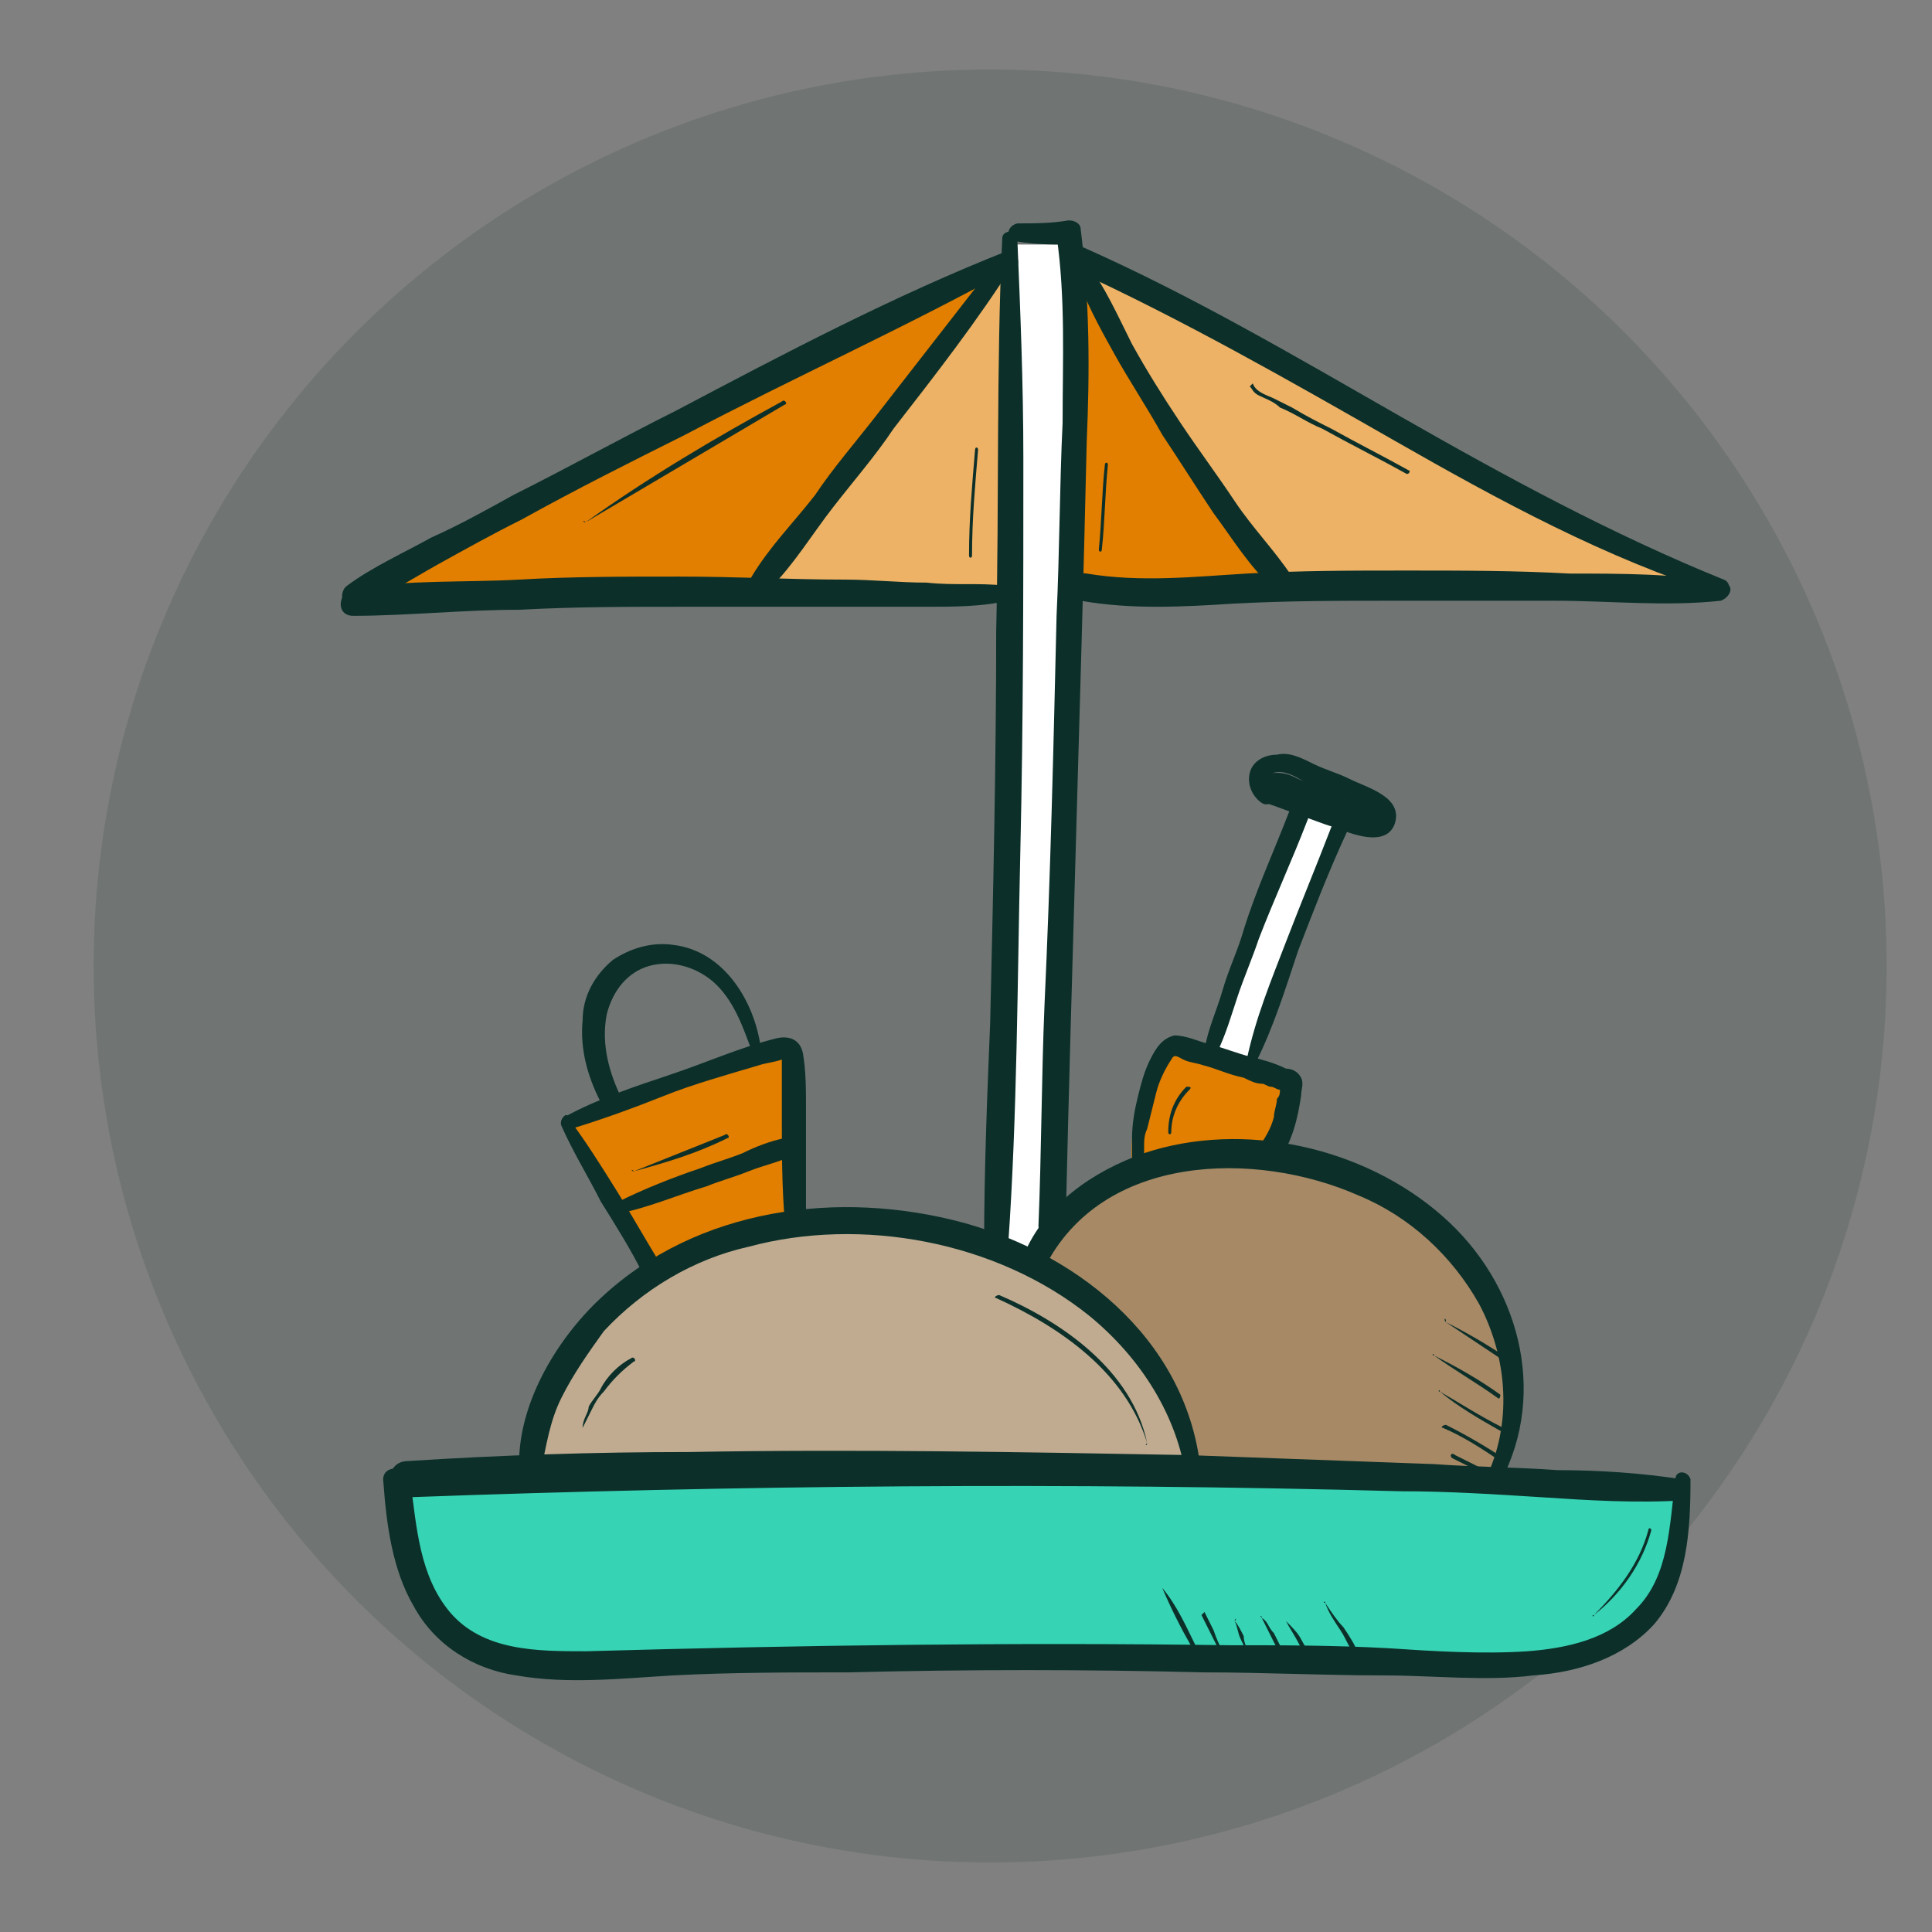
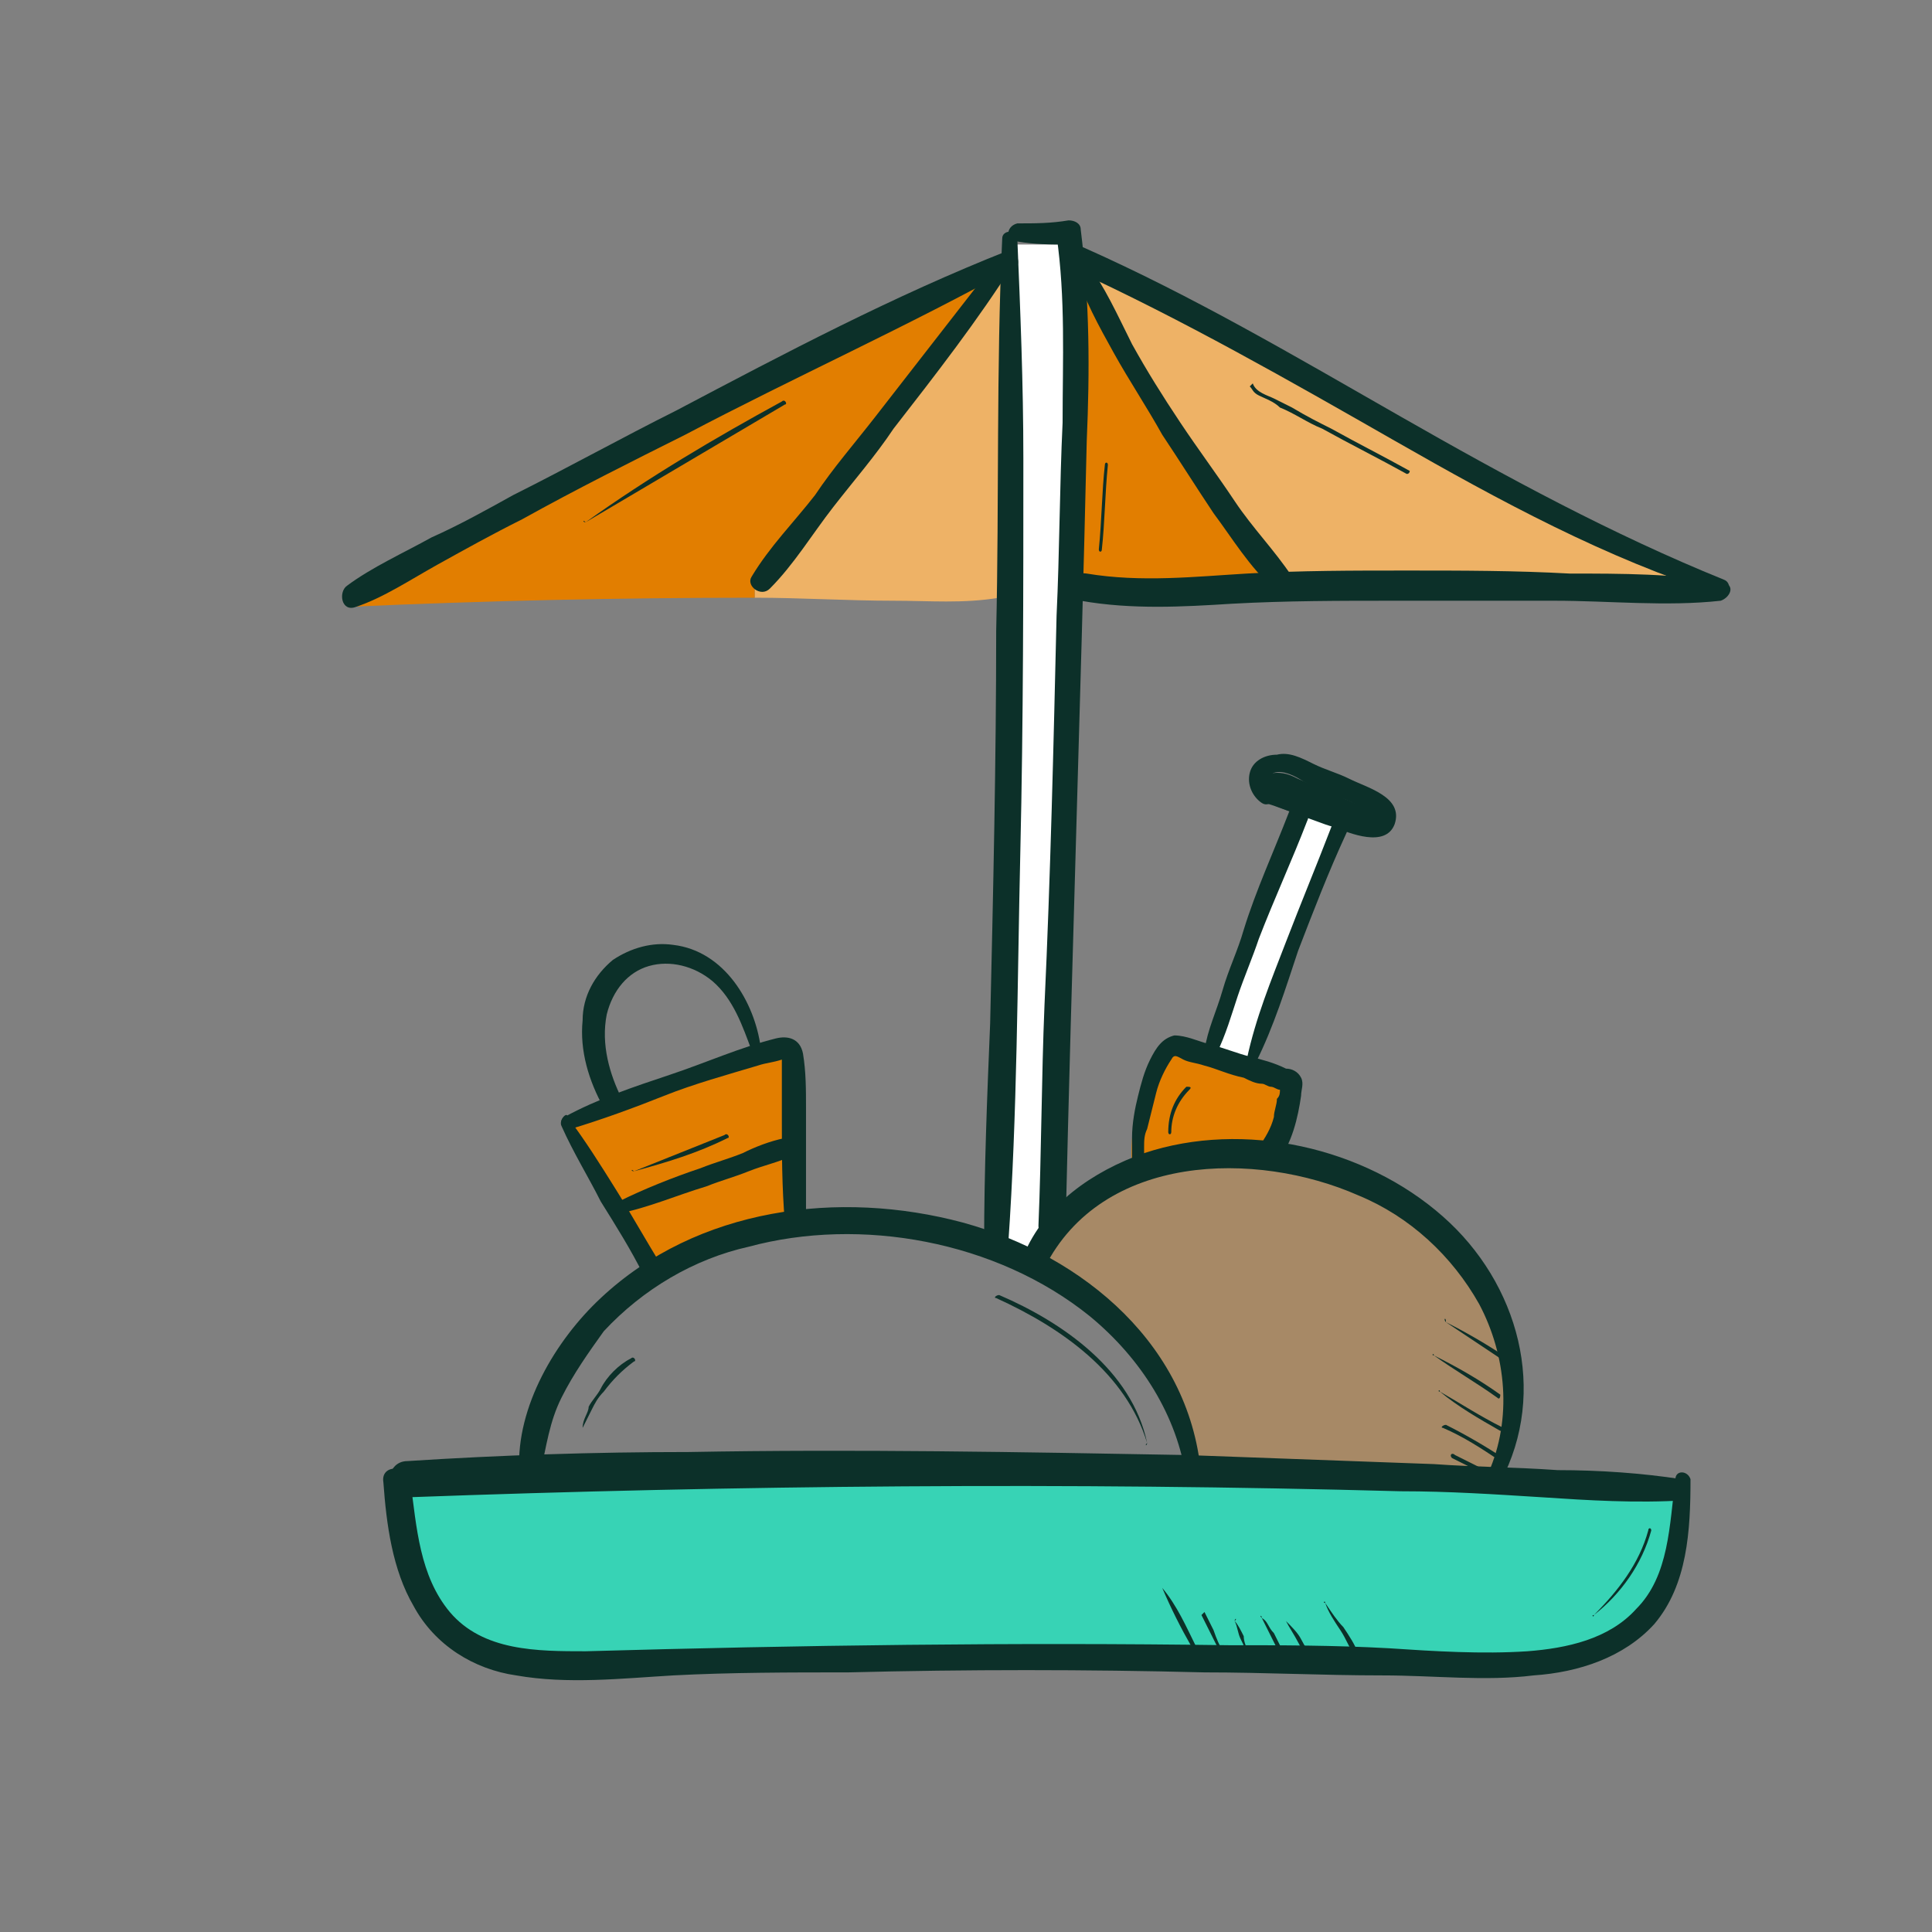
<svg xmlns="http://www.w3.org/2000/svg" version="1.1" x="0px" y="0px" viewBox="0 0 64 64" style="enable-background:new 0 0 64 64;" xml:space="preserve">
  <rect x="0" y="0" width="64" height="64" fill="#808080" stroke="none" />
  <style type="text/css">
	.st0{opacity:0.13;fill:#0C3029;}
	.st1{fill:#EEB266;}
	.st2{fill:#FFFFFF;}
	.st3{opacity:0.34;fill:#C9CFFF;}
	.st4{fill:#0C3029;}
	.st5{fill:#37D3B5;}
	.st6{fill:#E27E00;}
	.st7{fill:#32BEA6;}
	.st8{opacity:0.15;fill:#0C3029;}
	.st9{fill:#A78966;}
	.st10{fill:#C0AB91;}
	.st11{opacity:0.15;}
	.st12{fill:#FFB699;}
	.st13{fill:#FF8575;}
	.st14{fill:none;stroke:#0C3029;stroke-miterlimit:10;}
	.st15{fill:none;stroke:#0C3029;stroke-width:0.7;stroke-miterlimit:10;}
</style>
  <g id="Layer_2">
</g>
  <g id="Layer_1">
    <g>
-       <circle class="st0" cx="32.8" cy="32" r="29.7" />
      <g>
        <path class="st4" d="M52.9,53.3c0.6-0.3,1.1-0.7,1.4-1.2c0.2-0.2,0.4-0.5,0.5-0.8c0.1-0.3,0.3-0.7,0.3-1c0-0.2-0.1-0.3-0.2-0.3     c-0.1,0-0.3,0-0.4,0.2c-0.1,0.3-0.2,0.6-0.3,0.9c-0.1,0.2-0.2,0.5-0.4,0.7c-0.3,0.5-0.7,0.9-1.2,1.2     C52.5,53.1,52.7,53.5,52.9,53.3L52.9,53.3z" />
      </g>
      <g>
        <path class="st2" d="M35.3,8.7c0.2,1.9,0.1,3.8,0.1,5.6c0,1.7-0.1,3.4-0.1,5.2c-0.2,7.1-0.4,14.2-0.6,21.3l0.1,0.1     c-0.3,0.3-0.5,0.7-0.7,1.1l0,0.1c-0.4-0.2-0.8-0.4-1.2-0.5l0-0.1c0.3-7.2,0.4-14.4,0.5-21.6c0-3.7,0-7.4,0-11c0,0,0-0.1,0-0.1     c0-0.2,0-0.4,0-0.6l0.2-0.1c0.6,0,1.1,0,1.7,0C35.3,8.2,35.3,8.4,35.3,8.7z" />
        <path class="st1" d="M56.9,19.6l0,0.1c-4.8-0.2-9.7-0.3-14.5-0.2l0-0.2c-2.6-3.2-4.9-6.7-6.7-10.4l0.1-0.2     C43,12.1,49.5,16.9,56.9,19.6z" />
        <path class="st5" d="M39.4,48.9c3.3,0.1,6.7,0.2,10,0.3c2,0.1,4.1,0.2,6.1,0.3l0.1,0c-0.1,1.5-0.2,3-1.2,4.2     c-1.4,1.7-3.9,1.7-6.1,1.6c-9.6-0.3-19.1-0.3-28.7,0c-1.6,0-3.3,0.1-4.6-0.9c-1.5-1.1-1.8-3.3-2-5.1l0.3-0.2     c1.4-0.1,2.8-0.1,4.2-0.1C24.8,48.8,32.1,48.7,39.4,48.9z" />
        <path class="st9" d="M48.4,41.9c1.6,2,2.1,4.9,1,7.2l0,0.1c-3.3-0.1-6.7-0.3-10-0.3c-0.3-2.1-1.5-4.1-3.1-5.5     c-0.7-0.6-1.4-1-2.2-1.4l0-0.1c0.2-0.4,0.4-0.7,0.7-1.1c0.7-0.8,1.6-1.5,2.6-1.9c0.1,0,0.2-0.1,0.3-0.1c1.3-0.5,2.7-0.6,4.1-0.4     c0,0,0.1,0,0.1,0C44.4,38.8,46.9,39.9,48.4,41.9z" />
        <path class="st4" d="M45.7,26.9c0.1,0.2,0.2,0.4,0.1,0.6c-0.2,0.2-0.5,0.1-0.8,0.1c-0.2-0.1-0.5-0.2-0.7-0.2     c-0.4-0.1-0.8-0.3-1.2-0.4c-0.4-0.1-0.8-0.3-1.2-0.4c-0.2-0.1-0.3-0.5-0.2-0.7c0.1-0.2,0.4-0.3,0.6-0.3c0.3,0,0.5,0.1,0.7,0.2     c0.7,0.3,1.4,0.6,2.1,0.9C45.4,26.6,45.6,26.7,45.7,26.9z" />
        <path class="st2" d="M44.3,27.3l-0.1,0.3c-1.1,2.5-2,5.1-2.9,7.6l-0.5,0c-0.3-0.1-0.5-0.2-0.8-0.3l0-0.1c0.9-2.6,1.9-5.2,3-7.7     l0.1-0.3C43.5,27,43.9,27.1,44.3,27.3z" />
        <path class="st6" d="M37.6,38.8C37.5,38.8,37.5,38.8,37.6,38.8c-0.1,0-0.1-0.1-0.1-0.1c-0.1-1.3,0.2-2.5,0.8-3.6     c0.1-0.1,0.1-0.2,0.3-0.3c0.2-0.1,0.4,0,0.5,0c0.3,0.1,0.6,0.2,0.9,0.3c0.3,0.1,0.5,0.2,0.8,0.3c0.6,0.2,1.1,0.4,1.7,0.6     c0.1,0,0.1,0,0.1,0.1c0,0,0,0.1,0,0.2c-0.1,0.8-0.2,1.6-0.7,2.2l0,0.1c0,0-0.1,0-0.1,0c-1.4-0.1-2.8,0-4.1,0.4L37.6,38.8z" />
        <path class="st6" d="M42.4,19.3l0,0.2c-0.9,0-1.8,0.1-2.7,0.1c-1.3,0.1-2.7,0.2-3.9-0.1l-0.5,0c0-1.7,0.1-3.4,0.1-5.2     c0.1-1.9,0.1-3.8-0.1-5.6l0.3,0c0.1,0,0.1,0.1,0.2,0.1L35.7,9C37.5,12.6,39.8,16.1,42.4,19.3z" />
-         <path class="st10" d="M36.2,43.4c1.6,1.4,2.9,3.3,3.1,5.5c-7.3-0.2-14.6-0.1-21.9,0.1v-0.1c0.2-2.7,1.9-5.1,4.2-6.6     c0.1-0.1,0.2-0.1,0.3-0.2c1.3-0.7,2.7-1.2,4.2-1.4c1.3-0.2,2.7-0.1,4,0.1c0.9,0.1,1.8,0.4,2.7,0.7c0.4,0.2,0.8,0.3,1.2,0.5     C34.9,42.4,35.6,42.9,36.2,43.4z" />
        <path class="st1" d="M33.3,8.8c0,3.7,0.1,7.4,0,11h-0.2c-1.2,0.2-2.3,0.1-3.5,0.1c-1.5,0-3.1-0.1-4.6-0.1l0-0.3     C27.9,15.9,30.6,12.4,33.3,8.8L33.3,8.8z" />
        <path class="st6" d="M33.3,8.7C33.3,8.7,33.3,8.7,33.3,8.7L33.3,8.7c-2.7,3.7-5.4,7.3-8.3,10.8l0,0.3c-4.5,0-9,0.1-13.4,0.3     l-0.1-0.2C18.7,15.9,25.9,12.2,33.3,8.7L33.3,8.7z" />
        <path class="st6" d="M26.1,40.6l0,0.1c-1.5,0.2-2.9,0.6-4.2,1.4c-0.1,0.1-0.2,0.1-0.3,0.2l-0.1-0.1c-0.4-0.7-0.8-1.3-1.2-2l0,0     c1.9-0.7,3.7-1.3,5.6-2l0.2,0C26.1,39,26.1,39.8,26.1,40.6z" />
        <path class="st6" d="M26.1,35.2c0,1,0,2,0,2.9l-0.2,0c-1.9,0.7-3.7,1.3-5.6,2l0,0c-0.6-1-1.1-1.9-1.7-2.9l0,0     c0.5-0.2,1-0.4,1.4-0.6c1.6-0.6,3.2-1.2,4.8-1.7c0.3-0.1,0.5-0.2,0.8-0.2c0.1,0,0.2,0,0.3,0C26,34.9,26.1,35.1,26.1,35.2z" />
      </g>
      <g>
        <path class="st4" d="M55.5,49c-0.2,1.5-0.2,3.2-1.3,4.3c-0.9,1-2.3,1.3-3.6,1.4c-1.5,0.1-3.1,0-4.6-0.1c-1.8-0.1-3.6-0.1-5.3-0.1     c-7.1-0.1-14.2,0-21.3,0.2c-1.6,0-3.4,0-4.5-1.3c-1-1.2-1.1-2.8-1.3-4.3c-0.1-0.6-1-0.6-0.9,0c0.1,1.4,0.3,2.9,1,4.1     c0.7,1.3,2,2.1,3.4,2.3c1.7,0.3,3.5,0.1,5.2,0c1.9-0.1,3.9-0.1,5.8-0.1c3.9-0.1,7.9-0.1,11.8,0c2,0,3.9,0.1,5.9,0.1     c1.7,0,3.4,0.2,5,0c1.5-0.1,3-0.6,4-1.7c1.1-1.3,1.2-3.1,1.2-4.8C55.9,48.7,55.5,48.7,55.5,49L55.5,49z" />
      </g>
      <g>
        <path class="st4" d="M55.7,49c-1.3-0.2-2.7-0.3-4.1-0.3c-1.4-0.1-2.7-0.1-4.1-0.2c-2.7-0.1-5.5-0.2-8.2-0.3     c-5.5-0.1-11-0.2-16.5-0.1c-3.1,0-6.2,0.1-9.3,0.3c-0.8,0-0.8,1.3,0,1.2c10.9-0.4,21.9-0.5,32.9-0.2c1.6,0,3.1,0.1,4.7,0.2     c1.5,0.1,3.1,0.2,4.7,0.1C55.9,49.7,56.1,49.1,55.7,49L55.7,49z" />
      </g>
      <g>
        <path class="st4" d="M39.8,49c-0.3-4.4-3.9-7.4-7.9-8.5c-4.1-1.1-8.8-0.5-12,2.5c-1.5,1.4-2.8,3.6-2.7,5.7c0,0.4,0.6,0.5,0.7,0.1     c0.2-0.9,0.3-1.7,0.7-2.5c0.4-0.8,0.9-1.5,1.4-2.2c1.3-1.4,3-2.4,4.8-2.8c3.7-1,8.2-0.2,11.3,2.3c1.7,1.4,2.9,3.3,3.2,5.4     C39.3,49.3,39.8,49.2,39.8,49L39.8,49z" />
      </g>
      <g>
        <path class="st4" d="M49.7,49.1c1.6-3,0.6-6.6-1.9-8.8c-2.6-2.3-6.6-3.2-9.9-2.1c-1.7,0.6-3.3,1.7-4,3.4     c-0.2,0.5,0.5,0.9,0.7,0.4c1.9-3.8,7-3.9,10.4-2.4c1.7,0.7,3.1,2,4,3.6c0.9,1.7,1.1,3.8,0.3,5.6C49.1,49.1,49.6,49.4,49.7,49.1     L49.7,49.1z" />
      </g>
      <g>
        <path class="st4" d="M33.2,7.9c-0.2,4.3-0.1,8.7-0.2,13c0,4.3-0.1,8.7-0.2,13c-0.1,2.4-0.2,4.9-0.2,7.3c0,0.6,0.8,0.5,0.8,0     c0.3-4.3,0.3-8.7,0.4-13c0.1-4.3,0.1-8.7,0.1-13c0-2.5-0.1-4.9-0.2-7.3C33.7,7.6,33.2,7.6,33.2,7.9L33.2,7.9z" />
      </g>
      <g>
        <path class="st4" d="M33.7,8c0.6,0.1,1.1,0.1,1.7,0.1C35.2,8,35.1,7.9,35,7.8c0.3,2.1,0.2,4.1,0.2,6.2c-0.1,2.1-0.1,4.3-0.2,6.4     c-0.1,4.3-0.2,8.6-0.4,12.9c-0.1,2.4-0.1,4.9-0.2,7.3c0,0.6,0.8,0.6,0.9,0c0.2-8.7,0.5-17.3,0.7-26c0.1-2.3,0.1-4.6-0.2-7     c0-0.2-0.2-0.3-0.4-0.3c-0.6,0.1-1.1,0.1-1.7,0.1C33.3,7.5,33.3,8,33.7,8L33.7,8z" />
      </g>
      <g>
        <path class="st4" d="M33.4,8.3c-3.8,1.5-7.4,3.4-11,5.3c-1.8,0.9-3.6,1.9-5.4,2.8c-0.9,0.5-1.8,1-2.7,1.4c-0.9,0.5-2,1-2.8,1.6     c-0.3,0.2-0.2,0.9,0.3,0.7c0.9-0.3,1.8-0.9,2.7-1.4c0.9-0.5,1.8-1,2.8-1.5c1.8-1,3.6-1.9,5.4-2.8c3.6-1.9,7.4-3.6,11-5.6     C33.8,8.6,33.6,8.2,33.4,8.3L33.4,8.3z" />
      </g>
      <g>
        <path class="st4" d="M57.1,19.2c-3.7-1.5-7.2-3.4-10.7-5.4c-3.5-2-6.9-4-10.5-5.6C35.4,8,35,8.7,35.5,8.9     c3.7,1.7,7.2,3.7,10.7,5.7c3.5,2,7,3.9,10.8,5.1C57.3,19.8,57.4,19.3,57.1,19.2L57.1,19.2z" />
      </g>
      <g>
        <path class="st4" d="M57.1,19.3C55.5,19,53.7,19,52,19c-1.8-0.1-3.6-0.1-5.4-0.1c-1.8,0-3.5,0-5.3,0.1c-1.7,0.1-3.5,0.3-5.3,0     c-0.6-0.1-0.8,0.7-0.2,0.9c1.7,0.3,3.4,0.2,5,0.1c1.8-0.1,3.6-0.1,5.4-0.1c1.8,0,3.5,0,5.3,0c1.8,0,3.7,0.2,5.5,0     C57.3,19.8,57.5,19.4,57.1,19.3L57.1,19.3z" />
      </g>
      <g>
-         <path class="st4" d="M33.3,19.4c-0.9-0.1-1.7,0-2.6-0.1c-0.9,0-1.8-0.1-2.7-0.1c-1.8,0-3.6-0.1-5.5-0.1c-1.8,0-3.6,0-5.3,0.1     c-1.8,0.1-3.7,0-5.5,0.3c-0.5,0.1-0.6,0.9,0,0.9c1.8,0,3.6-0.2,5.5-0.2c1.8-0.1,3.6-0.1,5.5-0.1c1.8,0,3.6,0,5.3,0     c0.9,0,1.8,0,2.7,0c0.9,0,1.8,0,2.7-0.2C33.6,19.8,33.6,19.4,33.3,19.4L33.3,19.4z" />
-       </g>
+         </g>
      <g>
        <path class="st4" d="M33.2,8.4c-1.4,1.8-2.8,3.6-4.2,5.4c-0.7,0.9-1.4,1.7-2,2.6c-0.7,0.9-1.5,1.7-2.1,2.7     c-0.2,0.3,0.3,0.7,0.6,0.4c0.8-0.8,1.4-1.8,2.1-2.7c0.7-0.9,1.4-1.7,2-2.6c1.4-1.8,2.8-3.6,4-5.5C33.8,8.5,33.4,8.2,33.2,8.4     L33.2,8.4z" />
      </g>
      <g>
        <path class="st4" d="M35.6,8.9c0.3,1,0.8,1.9,1.3,2.8c0.5,0.9,1.1,1.8,1.6,2.7c0.6,0.9,1.1,1.7,1.7,2.6c0.6,0.8,1.2,1.8,2,2.5     c0.3,0.3,0.8-0.1,0.6-0.4c-0.6-0.9-1.3-1.6-1.9-2.5c-0.6-0.9-1.2-1.7-1.8-2.6c-0.6-0.9-1.1-1.7-1.6-2.6C37,10.4,36.6,9.5,36,8.7     C35.8,8.5,35.6,8.7,35.6,8.9L35.6,8.9z" />
      </g>
      <g>
        <path class="st4" d="M37.5,38.6C37.5,38.6,37.5,38.6,37.5,38.6c0,0,0.1-0.1,0.1-0.2c0,0,0,0,0,0c0.1,0,0.1,0,0.2,0c0,0,0,0,0,0     c0,0,0.1,0.1,0.1,0.1c0-0.1,0-0.4,0-0.5c0-0.2,0-0.4,0.1-0.6c0.1-0.4,0.2-0.8,0.3-1.2c0.1-0.4,0.3-0.8,0.5-1.1     c0.1-0.2,0.2-0.1,0.4,0c0.2,0.1,0.4,0.1,0.7,0.2c0.4,0.1,0.8,0.3,1.3,0.4c0.2,0.1,0.4,0.2,0.6,0.2c0.1,0,0.2,0.1,0.3,0.1     c0.1,0,0.2,0.1,0.3,0.1c0.1,0,0.1,0,0-0.1c0,0,0,0.1,0,0.1c0,0.1,0,0.2-0.1,0.3c0,0.2-0.1,0.4-0.1,0.6c-0.1,0.4-0.3,0.7-0.5,1     c-0.2,0.4,0.3,0.8,0.6,0.5c0.5-0.6,0.7-1.5,0.8-2.2c0-0.2,0.1-0.4,0-0.6c-0.1-0.2-0.3-0.3-0.5-0.3c-0.4-0.2-0.8-0.3-1.2-0.4     c-0.4-0.1-0.9-0.3-1.3-0.4c-0.4-0.1-0.8-0.3-1.2-0.3c-0.4,0.1-0.6,0.4-0.8,0.8c-0.2,0.4-0.3,0.8-0.4,1.2     c-0.1,0.4-0.2,0.9-0.2,1.4c0,0.2,0,0.4,0,0.7c0,0.2,0,0.4,0.1,0.6c0,0.1,0.2,0.1,0.2,0.1c0.2-0.1,0.2-0.2,0.2-0.4     C37.8,38.3,37.5,38.4,37.5,38.6L37.5,38.6z" />
      </g>
      <g>
        <path class="st4" d="M40.3,34.9c0.3-0.6,0.5-1.3,0.7-1.9c0.2-0.6,0.5-1.3,0.7-1.9c0.5-1.3,1.1-2.6,1.6-3.9     c0.2-0.4-0.4-0.7-0.6-0.3c-0.5,1.3-1.1,2.6-1.5,3.9c-0.2,0.7-0.5,1.3-0.7,2c-0.2,0.7-0.5,1.3-0.6,2     C39.9,34.9,40.2,35.1,40.3,34.9L40.3,34.9z" />
      </g>
      <g>
        <path class="st4" d="M41.6,35.2c0.6-1.2,1-2.5,1.4-3.7c0.5-1.3,1-2.6,1.6-3.9c0.2-0.4-0.4-0.6-0.5-0.2c-0.5,1.3-1,2.5-1.5,3.8     c-0.5,1.3-1,2.5-1.3,3.9C41.1,35.2,41.5,35.4,41.6,35.2L41.6,35.2z" />
      </g>
      <g>
        <path class="st4" d="M41.8,26.5c0.4,0.2,0.8,0.3,1.2,0.5c0.4,0.1,0.8,0.3,1.2,0.4c0.5,0.2,1.7,0.7,2-0.1c0.3-0.9-0.9-1.2-1.5-1.5     c-0.4-0.2-0.8-0.3-1.2-0.5c-0.4-0.2-0.8-0.4-1.2-0.3c-0.4,0-0.8,0.2-0.9,0.6c-0.1,0.4,0.1,0.8,0.4,1c0.3,0.2,0.6-0.3,0.3-0.5     c-0.2-0.1-0.1-0.4,0.1-0.5c0.3-0.1,0.7,0.1,1,0.3c0.4,0.2,0.7,0.3,1.1,0.5c0.4,0.1,0.7,0.3,1.1,0.5c0.1,0,0.3,0.2,0.2,0.3     c0,0.1-0.2,0.1-0.3,0c-0.4-0.1-0.7-0.2-1.1-0.3c-0.4-0.1-0.8-0.2-1.1-0.4c-0.4-0.1-0.8-0.3-1.2-0.3     C41.7,26.1,41.6,26.4,41.8,26.5L41.8,26.5z" />
      </g>
      <g>
        <path class="st4" d="M18.9,37.4c1-0.3,2.1-0.7,3.1-1.1c1-0.4,2.1-0.7,3.1-1c0.3-0.1,0.5-0.1,0.8-0.2c0.1,0,0.1-0.1,0,0     c0,0.1,0,0.3,0,0.4c0,0.5,0,1.1,0,1.6c0,1.1,0,2.2,0.1,3.4c0,0.4,0.7,0.4,0.7,0c0-1.3,0-2.5,0-3.8c0-0.6,0-1.2-0.1-1.8     c-0.1-0.5-0.5-0.6-0.9-0.5c-1.2,0.3-2.3,0.8-3.5,1.2C21,36,19.8,36.4,18.7,37C18.5,37.1,18.6,37.4,18.9,37.4L18.9,37.4z" />
      </g>
      <g>
        <path class="st4" d="M18.6,37.3c0.4,0.9,0.9,1.7,1.3,2.5c0.5,0.8,1,1.6,1.4,2.4c0.2,0.4,0.8,0,0.6-0.3c-0.5-0.8-1-1.7-1.5-2.5     c-0.5-0.8-1-1.6-1.6-2.4C18.8,36.8,18.5,37.1,18.6,37.3L18.6,37.3z" />
      </g>
      <g>
        <path class="st4" d="M20.5,40.2c1-0.2,1.9-0.6,2.9-0.9c0.5-0.2,0.9-0.3,1.4-0.5c0.5-0.2,1-0.3,1.4-0.5c0.3-0.2,0.1-0.6-0.2-0.6     c-0.5,0.1-1,0.3-1.4,0.5c-0.5,0.2-0.9,0.3-1.4,0.5c-0.9,0.3-1.9,0.7-2.7,1.1C20.2,40,20.3,40.3,20.5,40.2L20.5,40.2z" />
      </g>
      <g>
        <path class="st4" d="M25.2,34.7c-0.2-1.5-1.2-3.2-2.9-3.4c-0.7-0.1-1.4,0.1-2,0.5c-0.6,0.5-1,1.2-1,2c-0.1,1,0.2,2,0.7,2.9     c0.2,0.4,0.7,0,0.6-0.3c-0.4-0.8-0.7-1.8-0.5-2.8c0.2-0.8,0.7-1.4,1.4-1.6c0.7-0.2,1.5,0,2.1,0.5c0.7,0.6,1,1.5,1.3,2.3     C24.9,35.1,25.2,34.9,25.2,34.7L25.2,34.7z" />
      </g>
      <g>
        <path class="st4" d="M52.8,53.5c0.9-0.7,1.6-1.7,1.9-2.8c0-0.1-0.1-0.1-0.1,0C54.3,51.8,53.6,52.7,52.8,53.5     C52.7,53.5,52.8,53.6,52.8,53.5L52.8,53.5z" />
      </g>
      <g>
        <path class="st4" d="M47.9,43.8c0.6,0.4,1.2,0.8,1.8,1.2c0.1,0,0.1-0.1,0.1-0.1C49.2,44.5,48.5,44.1,47.9,43.8     C47.9,43.6,47.8,43.7,47.9,43.8L47.9,43.8z" />
      </g>
      <g>
        <path class="st4" d="M47.5,44.9c0.7,0.5,1.4,0.9,2.1,1.4c0.1,0.1,0.1-0.1,0.1-0.1C49,45.7,48.3,45.3,47.5,44.9     C47.5,44.8,47.4,44.9,47.5,44.9L47.5,44.9z" />
      </g>
      <g>
        <path class="st4" d="M47.7,46.1c0.6,0.5,1.3,0.9,2,1.3c0.1,0,0.2-0.1,0.1-0.1C49,46.9,48.4,46.5,47.7,46.1     C47.7,46,47.6,46.1,47.7,46.1L47.7,46.1z" />
      </g>
      <g>
        <path class="st4" d="M47.8,47.3c0.7,0.3,1.3,0.7,1.9,1.1c0.1,0.1,0.2-0.1,0.1-0.1c-0.6-0.4-1.3-0.8-1.9-1.1     C47.8,47.2,47.7,47.3,47.8,47.3L47.8,47.3z" />
      </g>
      <g>
        <path class="st4" d="M48.1,48.3c0.4,0.2,0.8,0.4,1.2,0.6c0.1,0,0.2-0.1,0.1-0.1c-0.4-0.2-0.8-0.4-1.2-0.6     C48.1,48.1,48,48.2,48.1,48.3L48.1,48.3z" />
      </g>
      <g>
        <path class="st4" d="M38,47.8c-0.5-2.4-2.8-4-4.9-4.9c-0.1,0-0.2,0.1-0.1,0.1C35.2,44,37.3,45.5,38,47.8     C37.9,47.9,38,47.9,38,47.8L38,47.8z" />
      </g>
      <g>
        <path class="st4" d="M21,38.8c1.1-0.3,2.1-0.6,3.1-1.1c0.1,0,0-0.2-0.1-0.1C23,38,22,38.4,21,38.8C20.9,38.7,20.9,38.8,21,38.8     L21,38.8z" />
      </g>
      <g>
        <path class="st4" d="M38.8,37.5c0-0.5,0.2-1,0.6-1.4c0.1-0.1,0-0.1-0.1-0.1c-0.4,0.4-0.6,0.9-0.6,1.5     C38.7,37.6,38.8,37.6,38.8,37.5L38.8,37.5z" />
      </g>
      <g>
        <path class="st4" d="M19.3,47.3c0.1-0.2,0.2-0.4,0.3-0.6c0.1-0.2,0.2-0.4,0.4-0.6c0.3-0.4,0.6-0.7,1-1c0.1,0,0-0.2-0.1-0.1     c-0.4,0.2-0.8,0.6-1,1c-0.1,0.2-0.3,0.4-0.4,0.6C19.5,46.8,19.3,47,19.3,47.3C19.2,47.3,19.3,47.3,19.3,47.3L19.3,47.3z" />
      </g>
      <g>
        <path class="st4" d="M43.9,53.1c0.1,0.3,0.3,0.6,0.5,0.9c0.2,0.3,0.3,0.6,0.5,0.9c0.1,0.1,0.2,0,0.1-0.1     c-0.1-0.3-0.3-0.6-0.5-0.9C44.3,53.7,44.1,53.4,43.9,53.1C43.9,53,43.8,53.1,43.9,53.1L43.9,53.1z" />
      </g>
      <g>
        <path class="st4" d="M42.6,53.7c0.1,0.2,0.3,0.5,0.4,0.7c0.1,0.2,0.3,0.5,0.4,0.7c0.1,0.1,0.2,0,0.1-0.1     c-0.1-0.2-0.3-0.5-0.4-0.7C43,54.1,42.8,53.9,42.6,53.7C42.7,53.6,42.6,53.7,42.6,53.7L42.6,53.7z" />
      </g>
      <g>
        <path class="st4" d="M41.8,53.6c0.1,0.2,0.2,0.4,0.3,0.6c0.1,0.2,0.2,0.4,0.3,0.6c0,0.1,0.2,0,0.1-0.1c-0.1-0.2-0.2-0.4-0.3-0.6     C42,53.9,42,53.7,41.8,53.6C41.8,53.5,41.7,53.5,41.8,53.6L41.8,53.6z" />
      </g>
      <g>
        <path class="st4" d="M40.9,53.7c0.1,0.2,0.1,0.4,0.2,0.6c0.1,0.2,0.2,0.4,0.2,0.6c0,0.1,0.2,0,0.1-0.1c-0.1-0.2-0.2-0.4-0.2-0.6     c-0.1-0.2-0.2-0.4-0.3-0.5C41,53.6,40.9,53.6,40.9,53.7L40.9,53.7z" />
      </g>
      <g>
        <path class="st4" d="M39.8,53.5c0.1,0.2,0.2,0.4,0.3,0.6c0.1,0.2,0.2,0.4,0.3,0.6c0,0.1,0.2,0.1,0.1,0c-0.1-0.2-0.2-0.4-0.3-0.7     c-0.1-0.2-0.2-0.4-0.3-0.6C39.9,53.4,39.8,53.5,39.8,53.5L39.8,53.5z" />
      </g>
      <g>
        <path class="st4" d="M38.5,52.6c0.3,0.7,0.6,1.3,1,2c0,0.1,0.2,0,0.1-0.1C39.3,53.9,39,53.2,38.5,52.6     C38.6,52.5,38.5,52.6,38.5,52.6L38.5,52.6z" />
      </g>
      <g>
        <path class="st4" d="M19.4,17.3c2.2-1.3,4.4-2.6,6.6-3.9c0.1,0,0-0.2-0.1-0.1C23.7,14.5,21.5,15.8,19.4,17.3     C19.3,17.2,19.3,17.3,19.4,17.3L19.4,17.3z" />
      </g>
      <g>
-         <path class="st4" d="M32.2,18.4c0-1.2,0.1-2.3,0.2-3.5c0-0.1-0.1-0.1-0.1,0c-0.1,1.2-0.2,2.3-0.2,3.5     C32.1,18.5,32.2,18.5,32.2,18.4L32.2,18.4z" />
-       </g>
+         </g>
      <g>
        <path class="st4" d="M36.5,18.2c0.1-0.9,0.1-1.8,0.2-2.8c0-0.1-0.1-0.1-0.1,0c-0.1,0.9-0.1,1.8-0.2,2.8     C36.4,18.3,36.5,18.3,36.5,18.2L36.5,18.2z" />
      </g>
      <g>
        <path class="st4" d="M41.4,12.8c0.1,0.1,0.1,0.2,0.3,0.3c0.2,0.1,0.5,0.2,0.7,0.4c0.5,0.2,0.9,0.5,1.4,0.7c0.9,0.5,1.9,1,2.8,1.5     c0.1,0,0.1-0.1,0.1-0.1c-0.9-0.5-1.7-0.9-2.6-1.4c-0.4-0.2-0.8-0.4-1.3-0.7c-0.2-0.1-0.4-0.2-0.6-0.3c-0.2-0.1-0.6-0.2-0.7-0.5     C41.5,12.7,41.4,12.8,41.4,12.8L41.4,12.8z" />
      </g>
    </g>
  </g>
</svg>